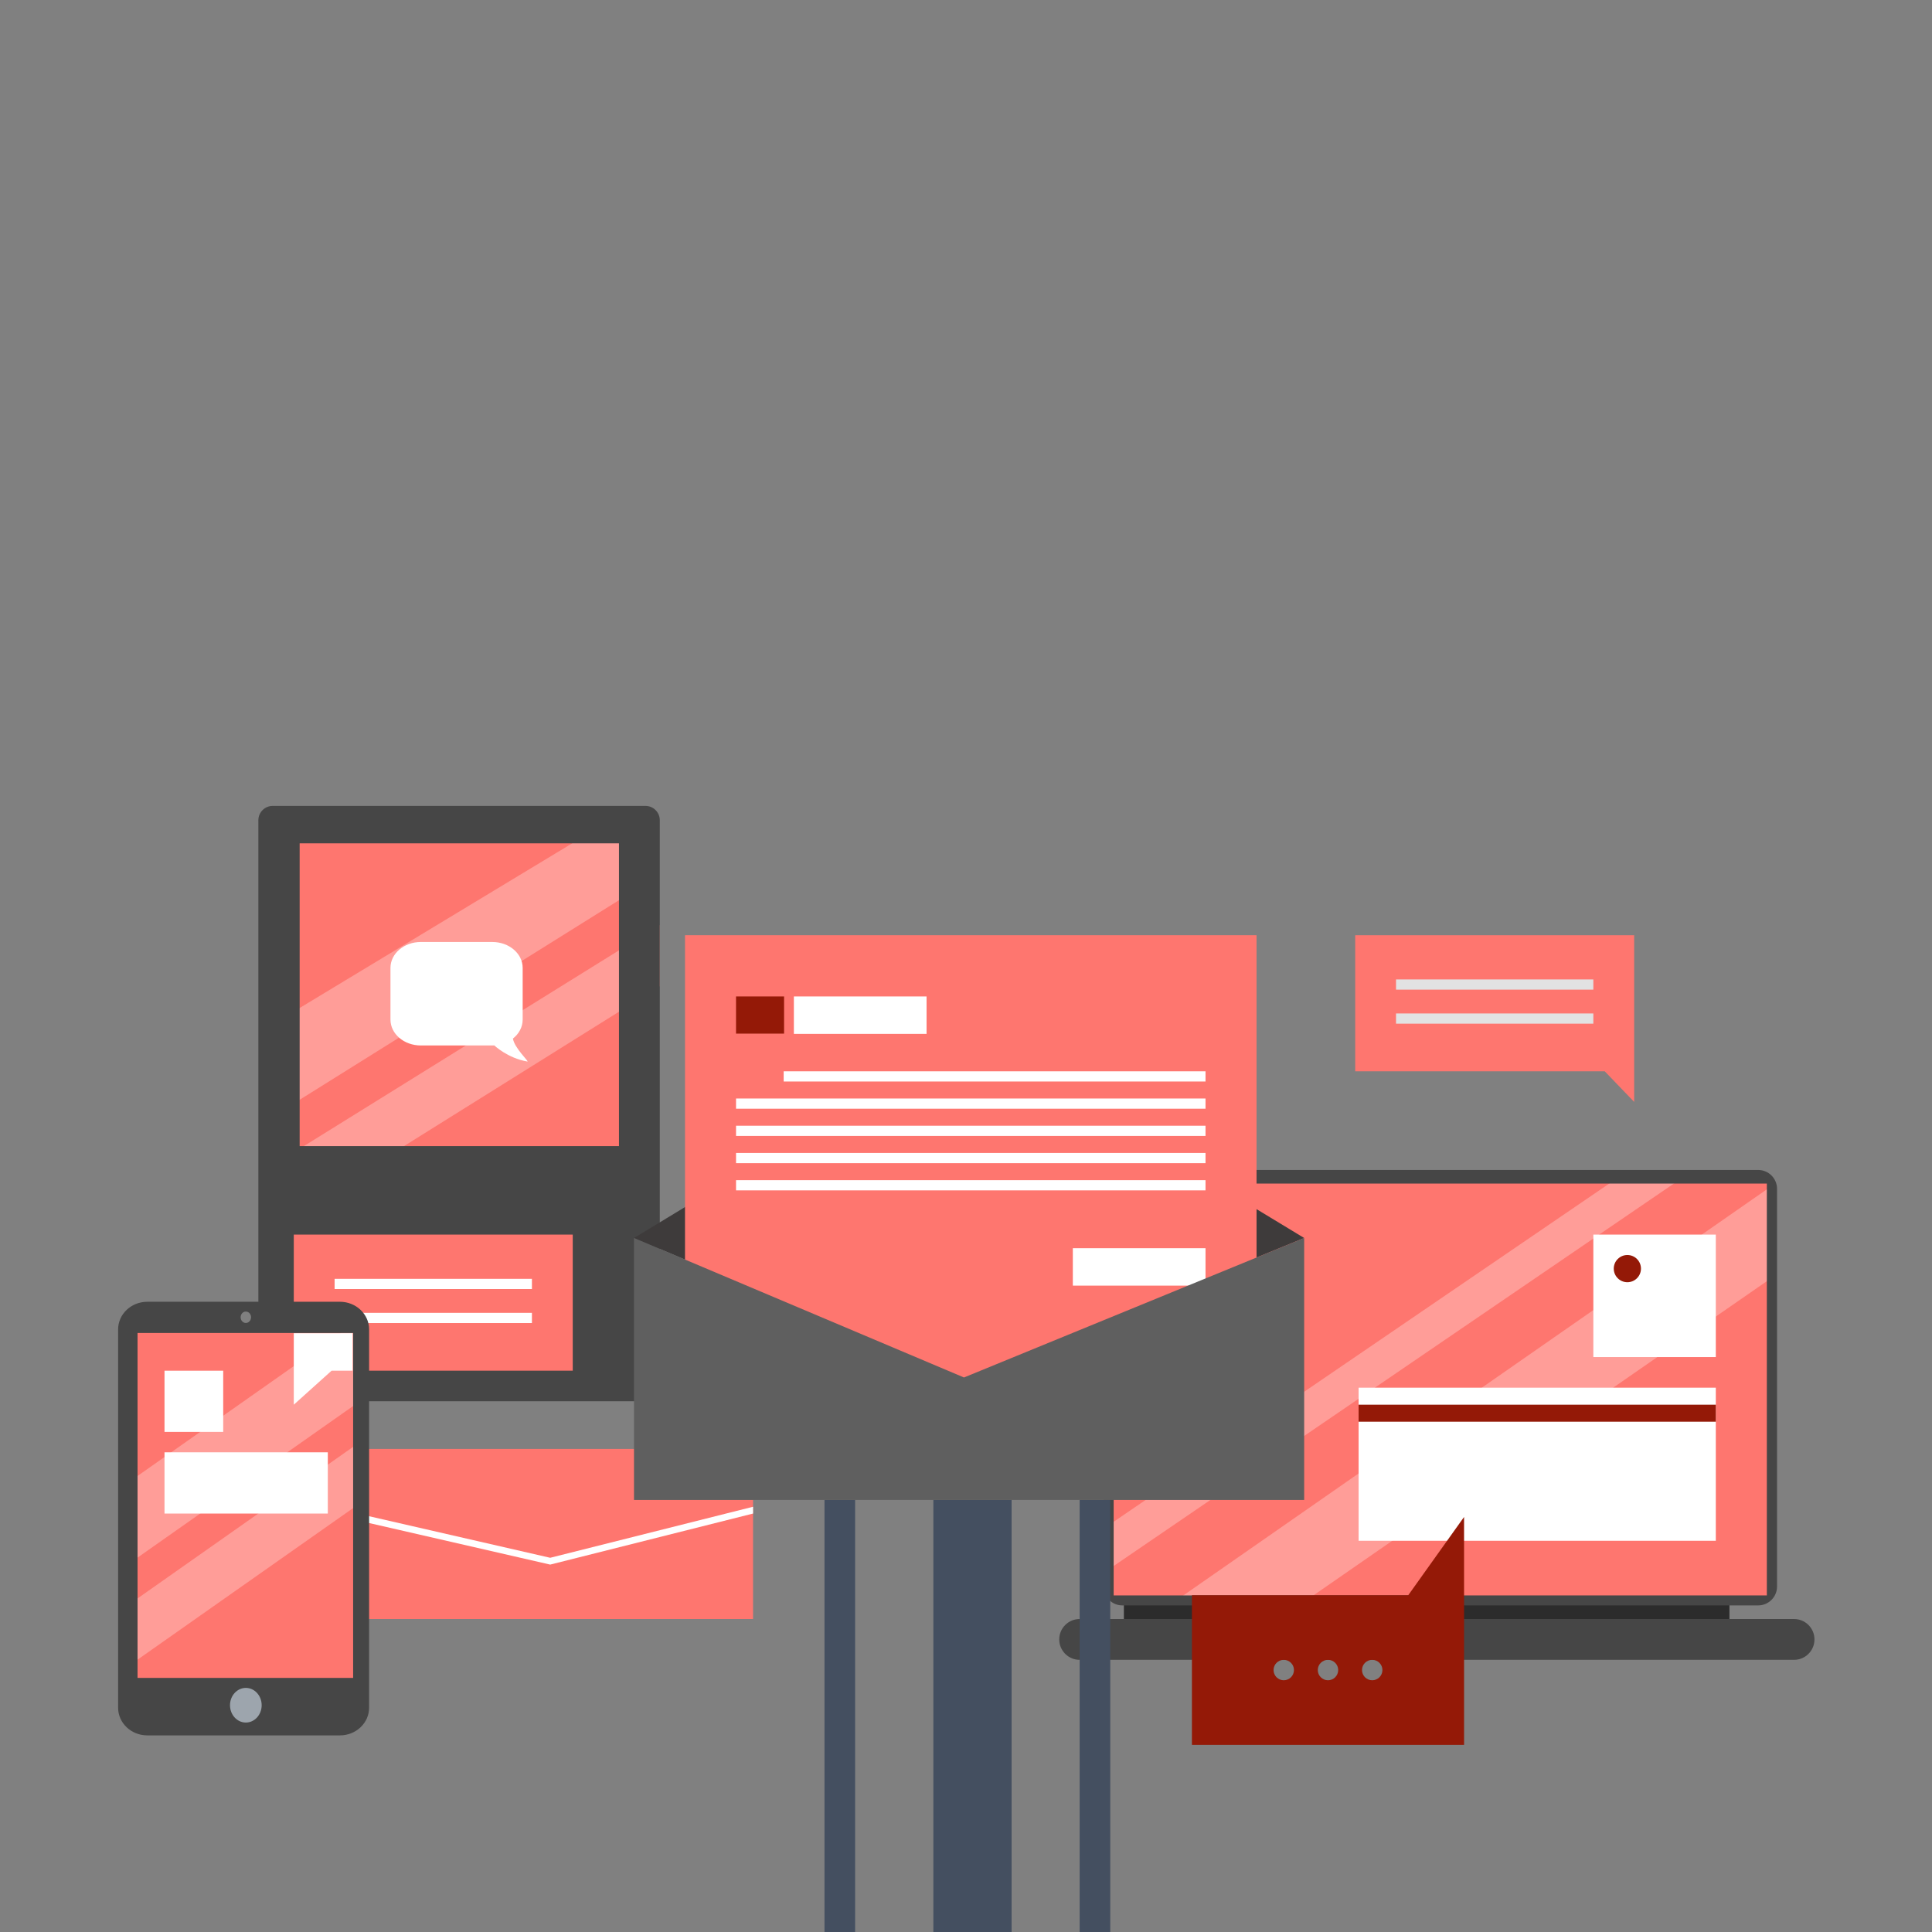
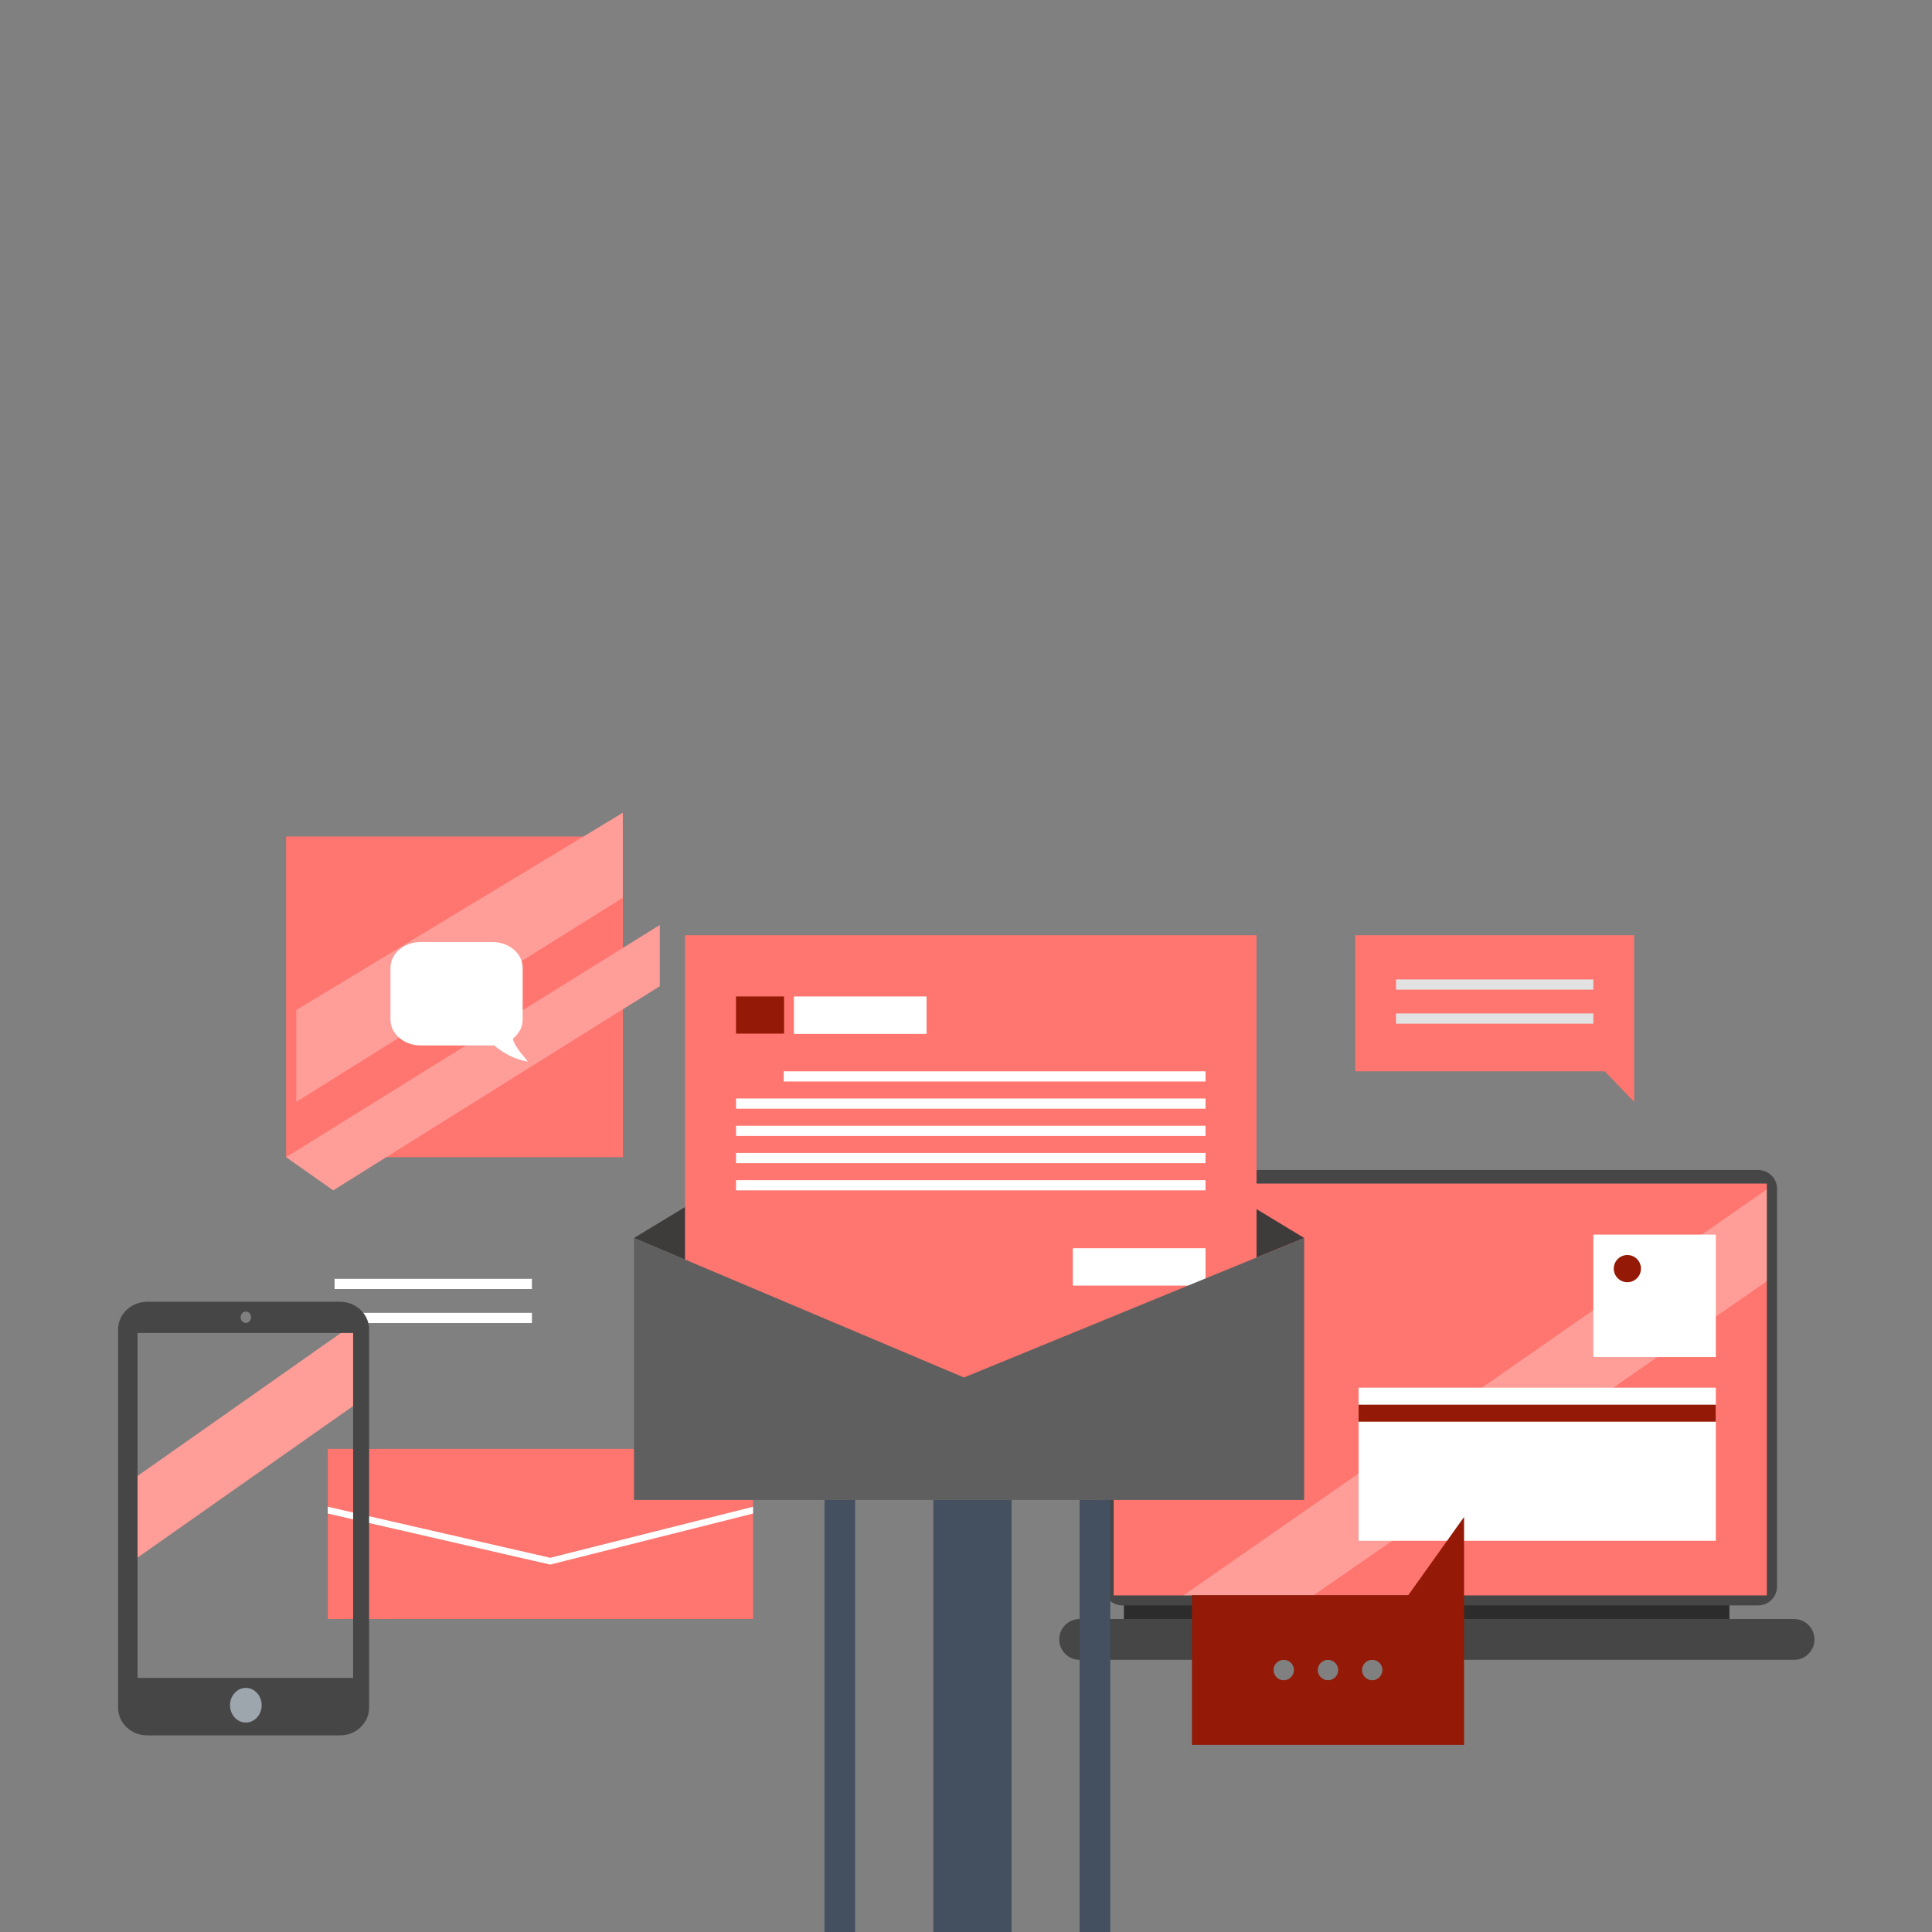
<svg xmlns="http://www.w3.org/2000/svg" xmlns:ns1="http://sodipodi.sourceforge.net/DTD/sodipodi-0.dtd" xmlns:ns2="http://www.inkscape.org/namespaces/inkscape" width="100%" height="100%" viewBox="0 0 216 216" version="1.1" xml:space="preserve" style="fill-rule:evenodd;clip-rule:evenodd;stroke-linejoin:round;stroke-miterlimit:1.414;" id="svg98" ns1:docname="contactUs.svg" ns2:version="0.92.4 (5da689c313, 2019-01-14)">
  <rect x="0" y="0" width="216" height="216" fill="#808080" stroke="none" />
  <defs id="defs102" />
  <ns1:namedview pagecolor="#ffffff" bordercolor="#666666" borderopacity="1" objecttolerance="10" gridtolerance="10" guidetolerance="10" ns2:pageopacity="0" ns2:pageshadow="2" ns2:window-width="1534" ns2:window-height="845" id="namedview100" showgrid="false" ns2:zoom="4.3703704" ns2:cx="102.15946" ns2:cy="49.038221" ns2:window-x="261" ns2:window-y="1107" ns2:window-maximized="1" ns2:current-layer="g30" />
  <g id="g30">
    <g id="g26">
      <rect x="125.65" y="178.82" width="67.702" height="2.949" style="fill:#2c2c2c;" id="rect2" />
      <g id="g10">
        <rect x="124.181" y="131.944" width="73.734" height="46.877" style="fill:#fe766f;" id="rect4" />
-         <path d="M180.472,131.944l7.227,0l-63.518,43.359l0,-4.944l56.291,-38.415Z" style="fill:#ff9d98;" id="path6" />
        <path d="M197.916,132.704l0,10.27l-51.728,35.846l-14.4,-0.094l66.128,-46.022Z" style="fill:#ff9d98;" id="path8" />
      </g>
      <g id="g16">
        <rect x="151.894" y="155.145" width="39.936" height="17.116" style="fill:#fff;" id="rect12" />
        <rect x="151.894" y="157.046" width="39.936" height="1.902" style="fill:#941907;" id="rect14" />
      </g>
      <g id="g22">
        <rect x="178.138" y="138.029" width="13.692" height="13.692" style="fill:#fff;" id="rect18" />
        <circle cx="181.941" cy="141.833" r="1.521" style="fill:#941907;" id="circle20" />
      </g>
      <path d="M200.578,181.008c1.259,0 2.282,1.023 2.282,2.282c0,1.26 -1.023,2.282 -2.282,2.282l-79.873,0c-1.259,0 -2.282,-1.022 -2.282,-2.282c0,-1.259 1.023,-2.282 2.282,-2.282l79.873,0Zm-4.017,-1.521l-71.078,0c-1.168,0 -2.115,-0.948 -2.115,-2.115l0,-44.455c0,-1.167 0.947,-2.114 2.115,-2.114l71.078,0c1.168,0 2.115,0.947 2.115,2.114l0,44.455c0,1.167 -0.947,2.115 -2.115,2.115Zm0.974,-47.163l-73.026,0l0,46.045l73.026,0l0,-46.045Z" style="fill:#464646;" id="path24" />
    </g>
    <path d="M163.684,195.081l-30.427,0l0,-16.735l24.187,0l6.24,-8.748l0,25.483Zm-20.158,-9.509c0.63,0 1.141,0.512 1.141,1.141c0,0.63 -0.511,1.141 -1.141,1.141c-0.63,0 -1.141,-0.511 -1.141,-1.141c0,-0.629 0.511,-1.141 1.141,-1.141Zm4.945,0c0.629,0 1.141,0.512 1.141,1.141c0,0.63 -0.512,1.141 -1.141,1.141c-0.63,0 -1.141,-0.511 -1.141,-1.141c0,-0.629 0.511,-1.141 1.141,-1.141Zm4.944,0c0.63,0 1.141,0.512 1.141,1.141c0,0.63 -0.511,1.141 -1.141,1.141c-0.63,0 -1.141,-0.511 -1.141,-1.141c0,-0.629 0.511,-1.141 1.141,-1.141Z" style="fill:#941907;" id="path28" />
  </g>
  <g id="g38">
    <rect x="92.179" y="167.696" width="3.423" height="48.304" style="fill:#444f60;fill-opacity:1" id="rect32" />
    <rect x="120.705" y="167.696" width="3.423" height="48.304" style="fill:#444f60;fill-opacity:1" id="rect34" />
    <rect x="104.35" y="167.696" width="8.748" height="48.304" style="fill:#444f60;fill-opacity:1" id="rect36" />
  </g>
  <g id="g44">
    <rect x="36.649" y="161.991" width="47.543" height="19.017" style="fill:#fe766f;" id="rect40" />
    <path d="M84.192,168.457l-22.68,5.705l-24.863,-5.705l0,0.76l24.863,5.706l22.68,-5.706l0,-0.76Z" style="fill:#fff;" id="path42" />
  </g>
  <g id="g56">
    <rect x="31.981" y="93.526" width="37.654" height="35.847" style="fill:#fe766f;" id="rect46" />
    <path d="M69.635,90.863l0,9.509l-36.513,22.821l0,-10.27l36.513,-22.06Z" style="fill:#ff9d98;" id="path48" />
    <path d="M73.766,103.415l0,6.846l-36.513,22.821l-5.272,-3.71l41.785,-25.957Z" style="fill:#ff9d98;" id="path50" />
-     <path d="M72.166,90.102c0.883,0.001 1.6,0.718 1.6,1.601l0,63.36c0,0.883 -0.717,1.6 -1.6,1.6l-41.68,0c-0.884,0 -1.601,-0.717 -1.601,-1.6l0,-63.36c0,-0.883 0.717,-1.6 1.601,-1.601l41.68,0Zm-2.964,4.184l-35.7,0l0,33.851l35.7,0l0,-33.851Z" style="fill:#464646;" id="path52" />
    <path d="M55.044,105.316c1.872,0 3.391,1.296 3.391,2.892l0,5.784c0,0.838 -0.418,1.592 -1.086,2.12c0.15,1.058 1.853,2.609 1.613,2.568c-2.202,-0.373 -3.694,-1.796 -3.694,-1.796c0,0 0.002,-0.002 0.007,-0.006c-0.076,0.004 -0.153,0.006 -0.231,0.006l-7.999,0c-1.871,0 -3.39,-1.295 -3.39,-2.892l0,-5.784c0,-1.596 1.519,-2.892 3.39,-2.892l7.999,0Z" style="fill:#fff;" id="path54" />
  </g>
  <g id="g62">
-     <rect x="32.845" y="138.029" width="31.188" height="15.214" style="fill:#fe766f;" id="rect58" />
    <path d="M59.47,146.777l0,1.141l-22.06,0l0,-1.141l22.06,0Zm0,-3.803l0,1.141l-22.06,0l0,-1.141l22.06,0Z" style="fill:#fff;" id="path60" />
  </g>
  <g id="g68">
    <path d="M182.702,104.559l-31.189,0l0,15.214l27.899,0l3.29,3.423l0,-3.423l0,-15.214Z" style="fill:#fe766f;" id="path64" />
    <path d="M178.138,113.307l0,1.141l-22.061,0l0,-1.141l22.061,0Zm0,-3.804l0,1.141l-22.061,0l0,-1.141l22.061,0Z" style="fill:#e2e2e2;" id="path66" />
  </g>
  <g id="g84">
    <g id="g76">
-       <rect x="15.35" y="148.679" width="24.342" height="40.03" style="fill:#fe766f;" id="rect70" />
-       <path d="M39.692,161.611l-24.342,17.115l0,6.846l24.342,-17.115l0,-6.846Z" style="fill:#ff9d98;" id="path72" />
+       <path d="M39.692,161.611l-24.342,17.115l0,6.846l0,-6.846Z" style="fill:#ff9d98;" id="path72" />
      <path d="M39.692,147.918l-24.342,17.116l0,9.128l24.342,-17.116l0,-9.128Z" style="fill:#ff9d98;" id="path74" />
    </g>
    <path d="M38.007,194.018l-21.543,0c-1.799,0 -3.259,-1.386 -3.259,-3.093l0,-42.294c0,-1.706 1.46,-3.092 3.259,-3.092l21.543,0c1.799,0 3.259,1.386 3.259,3.092l0,42.294c0,1.707 -1.46,3.093 -3.259,3.093Zm-10.675,-4.775c0.855,0 1.548,0.658 1.548,1.469c0,0.811 -0.693,1.469 -1.548,1.469c-0.854,0 -1.548,-0.658 -1.548,-1.469c0,-0.811 0.694,-1.469 1.548,-1.469Zm12.149,-40.215l-24.104,0l0,38.563l24.104,0l0,-38.563Zm-11.996,-2.394c0.322,0 0.583,0.285 0.583,0.637c0,0.352 -0.261,0.638 -0.583,0.638c-0.321,0 -0.582,-0.286 -0.582,-0.638c0,-0.352 0.261,-0.637 0.582,-0.637Z" style="fill:#464646;" id="path78" />
    <ellipse cx="27.485" cy="190.646" rx="1.77" ry="1.937" style="fill:#9da5ad;" id="ellipse80" />
-     <path d="M18.392,162.371l18.257,0l0,6.846l-18.257,0l0,-6.846Zm0,-9.128l6.563,0l0,6.846l-6.563,0l0,-6.846Zm21.016,-4.184l0,4.184l-2.334,0l-4.229,3.803l0,-7.987l6.563,0Z" style="fill:#fff;" id="path82" />
  </g>
  <g id="g96">
    <path d="M145.808,138.409l-38.034,15.595l-36.894,-15.595l12.551,-7.606l49.826,0l12.551,7.606Z" style="fill:#3e3b3b;" id="path86" />
    <rect x="76.585" y="104.559" width="63.898" height="52.488" style="fill:#fe766f;" id="rect88" />
    <path d="M119.945,139.551l14.833,0l0,4.183l-14.833,0l0,-4.183Zm-37.655,-7.607l52.488,0l0,1.141l-52.488,0l0,-1.141Zm0,-3.043l52.488,0l0,1.141l-52.488,0l0,-1.141Zm0,-3.043l52.488,0l0,1.141l-52.488,0l0,-1.141Zm0,-3.043l52.488,0l0,1.141l-52.488,0l0,-1.141Zm5.325,-3.042l47.163,0l0,1.141l-47.163,0l0,-1.141Zm15.975,-4.184l-14.834,0l0,-4.184l14.834,0l0,4.184Z" style="fill:#fff;" id="path90" />
    <rect x="82.29" y="111.405" width="5.37" height="4.155" style="fill:#941907;" id="rect92" />
    <path d="M145.808,138.409l-38.034,15.595l-36.894,-15.595l0,29.287l74.928,0l0,-29.287Z" style="fill:#5f5f5f;" id="path94" />
  </g>
</svg>